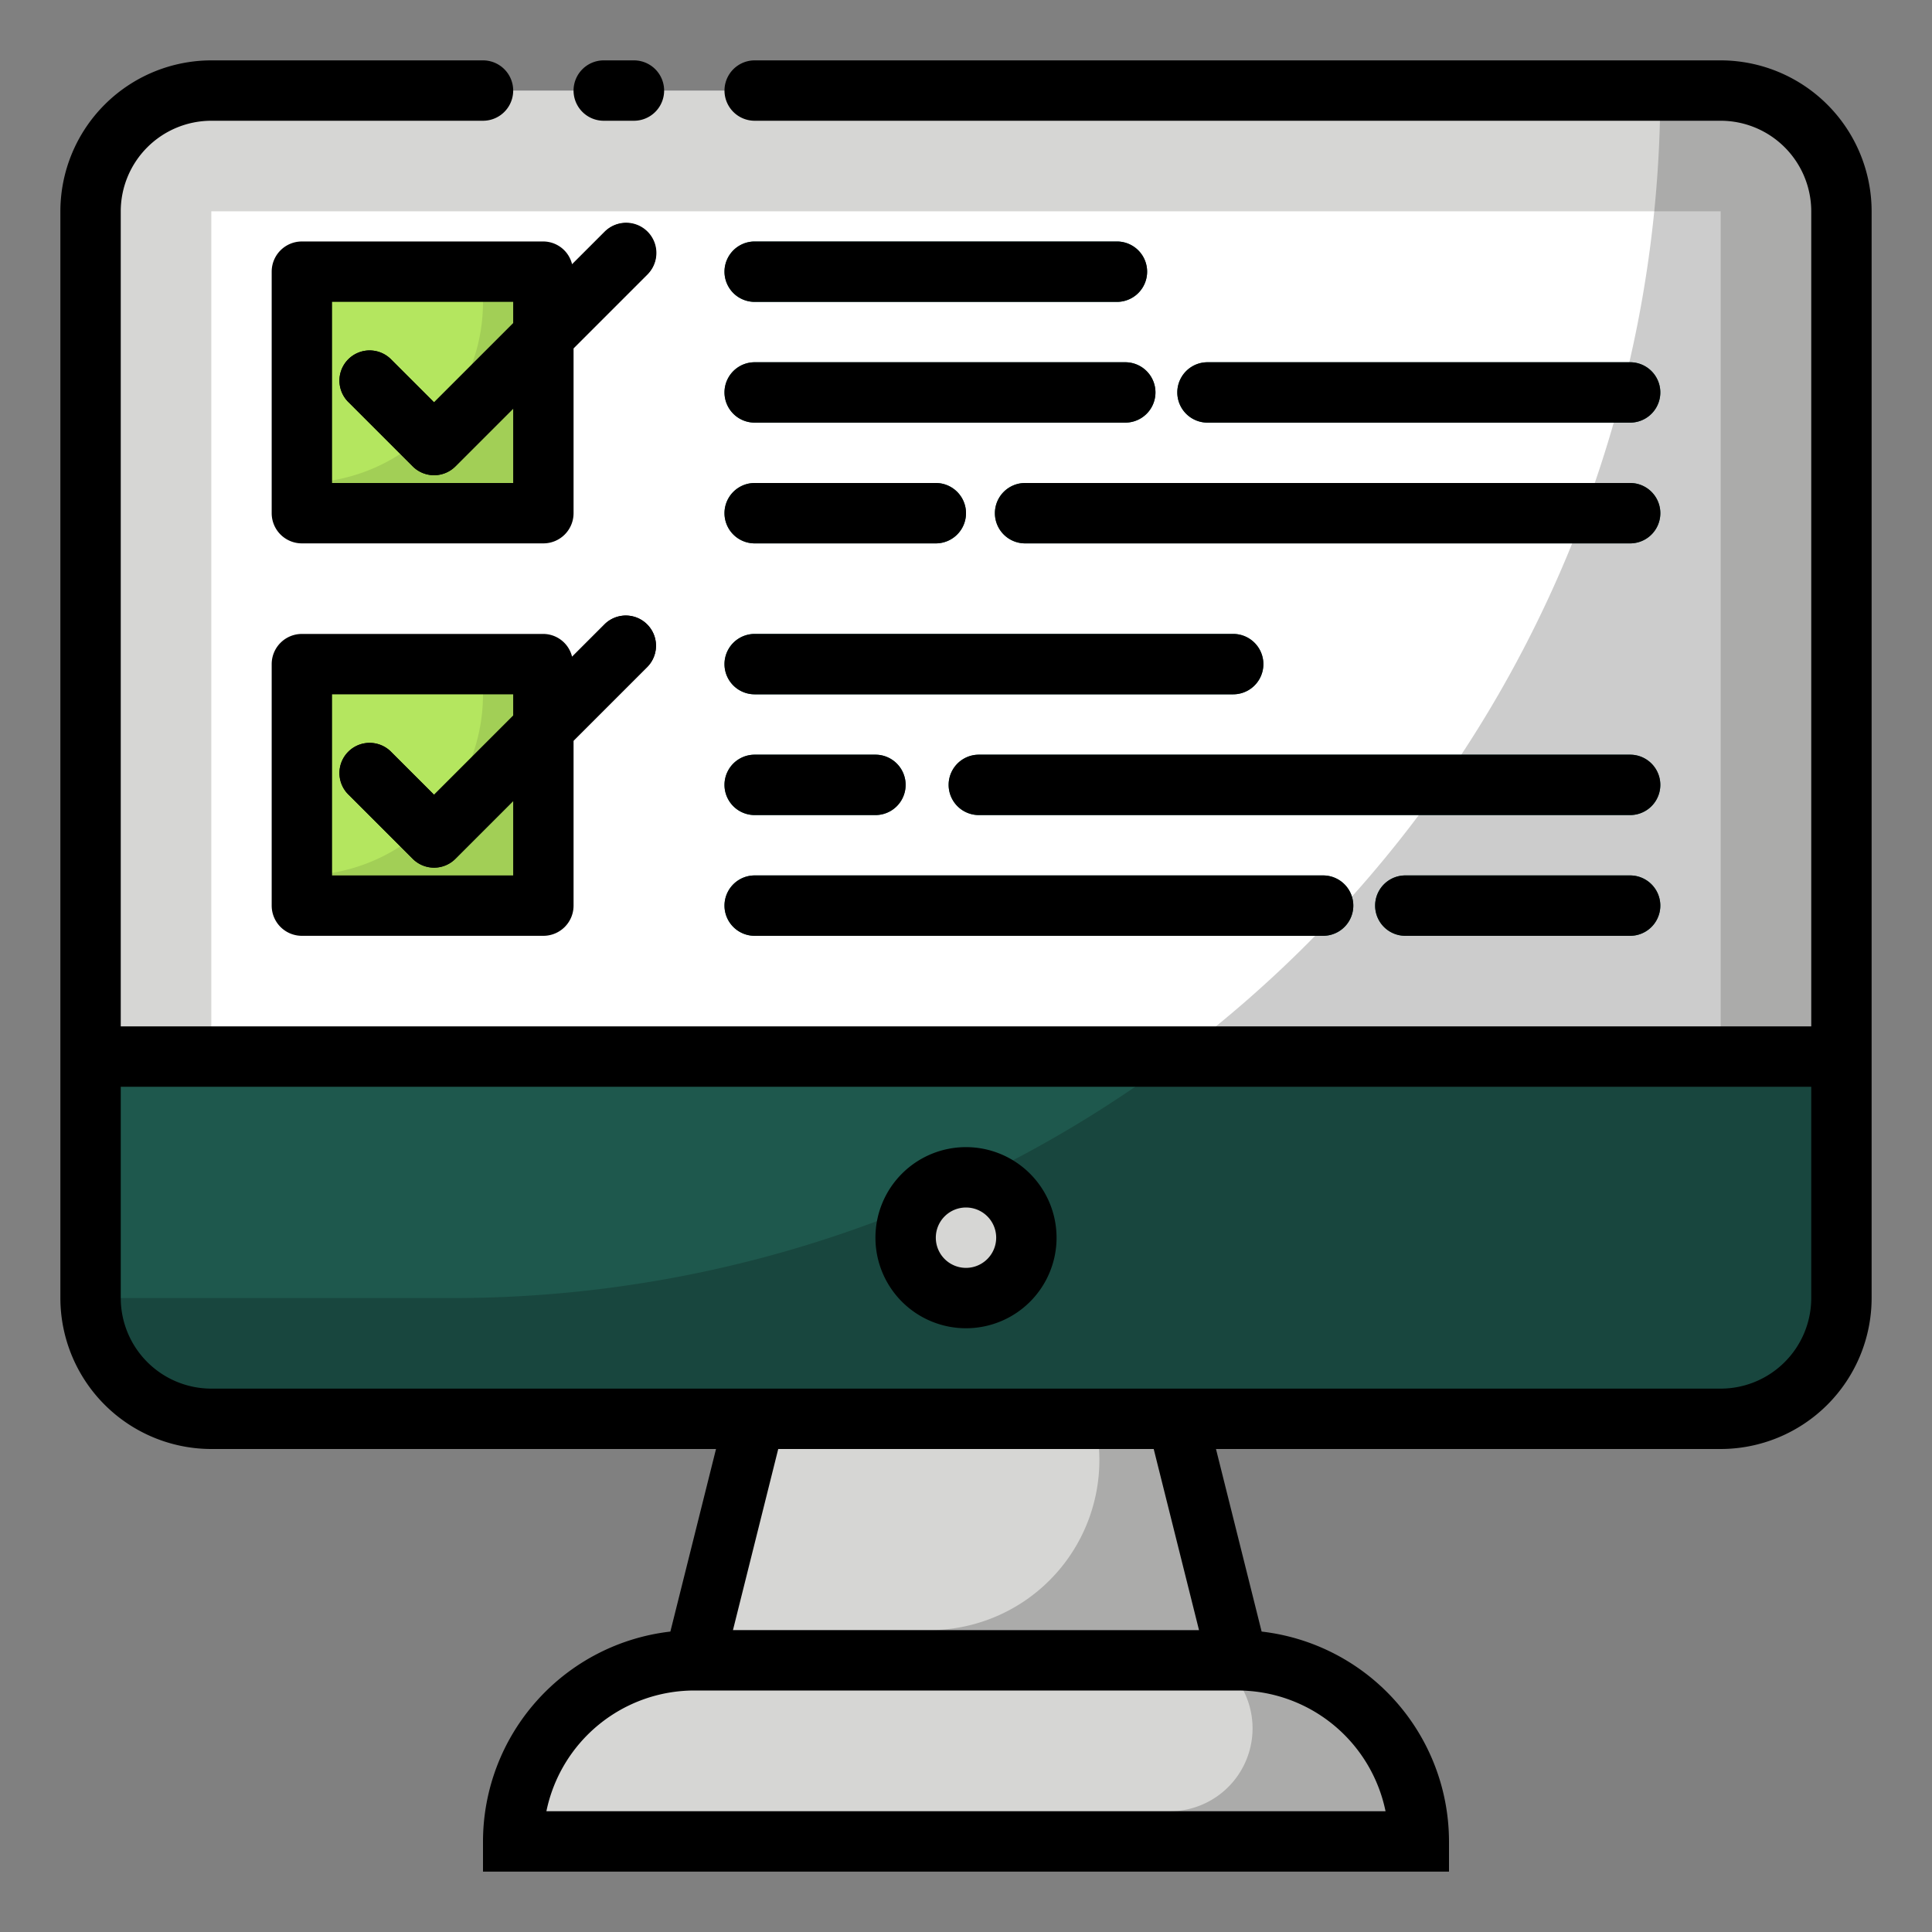
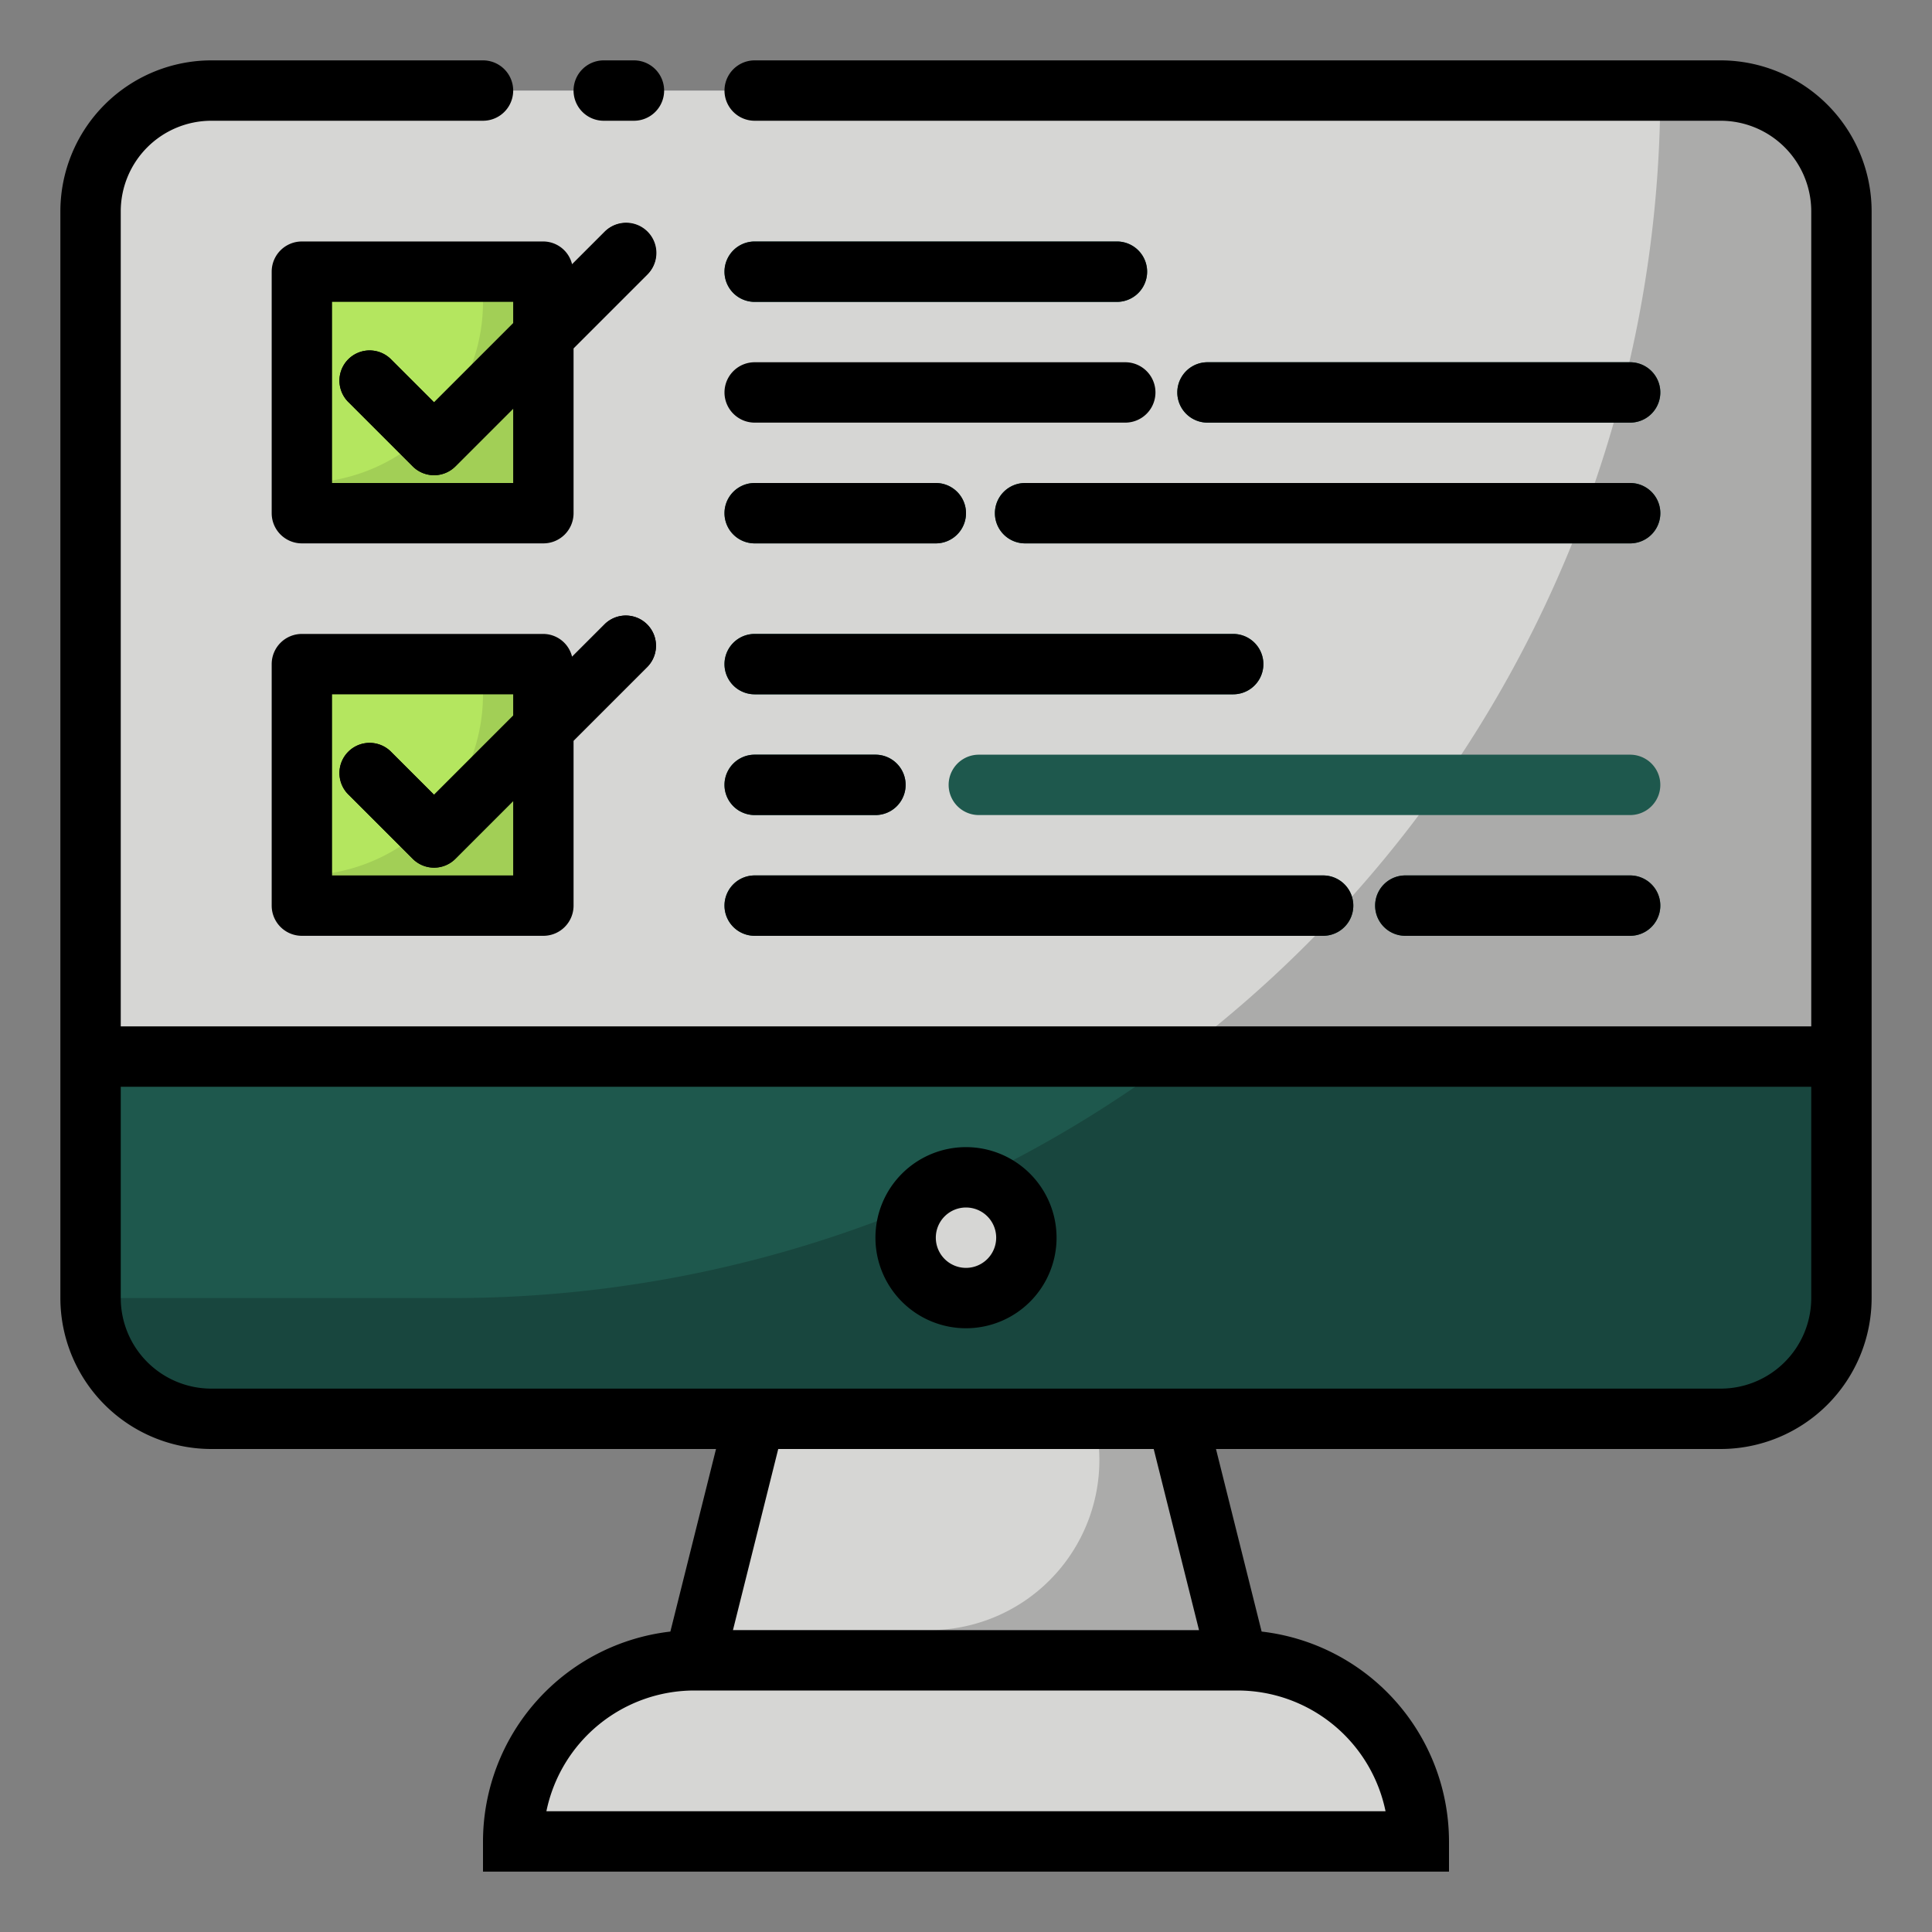
<svg xmlns="http://www.w3.org/2000/svg" version="1.1" width="512" height="512" x="0" y="0" viewBox="0 0 64 64" style="enable-background:new 0 0 512 512" xml:space="preserve" class="">
  <rect x="0" y="0" width="64" height="64" fill="#808080" stroke="none" />
  <g>
    <g id="filled_outline" data-name="filled outline">
      <rect fill="#d6d6d4" height="44" rx="4" width="58" x="3" y="3" data-original="#d6d6d4" style="" class="" />
-       <path d="m14 0h36v50h-36z" fill="#ffffff" transform="matrix(0 1 -1 0 57 -7)" data-original="#ffffff" style="" class="" />
      <path d="m3 43a4.012 4.012 0 0 0 4 4h50a4 4 0 0 0 4-4v-8h-58z" fill="#1e584d" data-original="#44546c" style="" class="" />
      <path d="m57 3h-2a40 40 0 0 1 -40 40h-12a4.012 4.012 0 0 0 4 4h50a4 4 0 0 0 4-4v-36a4.012 4.012 0 0 0 -4-4z" opacity=".2" fill="#000000" data-original="#000000" style="" class="" />
      <path d="m23 55h18a6 6 0 0 1 6 6 0 0 0 0 1 0 0h-30a0 0 0 0 1 0 0 6 6 0 0 1 6-6z" fill="#d6d6d4" data-original="#d6d6d4" style="" class="" />
-       <path d="m41 55h-.686l.048.033a2.747 2.747 0 0 1 -1.632 4.968h-21.64a6.013 6.013 0 0 0 -.09 1h30a6 6 0 0 0 -6-6z" opacity=".2" fill="#000000" data-original="#000000" style="" class="" />
      <path d="m41 55h-18l2-8h14z" fill="#d6d6d4" data-original="#d6d6d4" style="" class="" />
      <path d="m39 47h-2.75a5.634 5.634 0 0 1 -5.465 7h-7.535l-.25 1h18z" opacity=".2" fill="#000000" data-original="#000000" style="" class="" />
      <circle cx="32" cy="41" fill="#d6d6d4" r="2" data-original="#d6d6d4" style="" class="" />
      <path d="m10 9h8v8h-8z" fill="#b4e65f" data-original="#5f9548" style="" class="" />
      <path d="m16 9v1a6 6 0 0 1 -6 6v1h8v-8z" opacity=".1" fill="#000000" data-original="#000000" style="" class="" />
      <path d="m10 22h8v8h-8z" fill="#b4e65f" data-original="#5f9548" style="" class="" />
-       <path d="m16 22v1a6 6 0 0 1 -6 6v1h8v-8z" opacity=".1" fill="#000000" data-original="#000000" style="" class="" />
+       <path d="m16 22v1a6 6 0 0 1 -6 6v1h8v-8" opacity=".1" fill="#000000" data-original="#000000" style="" class="" />
      <path d="m14.379 15.742a.997.997 0 0 1 -.707-.293l-2.122-2.121a1 1 0 1 1 1.414-1.414l1.415 1.414 5.657-5.656a1 1 0 0 1 1.415 1.414l-6.364 6.363a.997.997 0 0 1 -.707.293z" fill="#000000" data-original="#de4132" style="" class="" />
      <path d="m14.379 28.742a.997.997 0 0 1 -.707-.293l-2.122-2.121a1 1 0 1 1 1.414-1.414l1.415 1.414 5.657-5.656a1 1 0 0 1 1.414 1.414l-6.364 6.363a.997.997 0 0 1 -.707.293z" fill="#000000" data-original="#de4132" style="" class="" />
      <g fill="#44546c">
        <path d="m37 10h-12a1 1 0 0 1 0-2h12a1 1 0 0 1 0 2z" fill="#1e584d" data-original="#44546c" style="" class="" />
        <path d="m54 14h-14a1 1 0 0 1 0-2h14a1 1 0 0 1 0 2z" fill="#1e584d" data-original="#44546c" style="" class="" />
-         <path d="m37.276 14h-12.276a1 1 0 0 1 0-2h12.276a1 1 0 0 1 0 2z" fill="#1e584d" data-original="#44546c" style="" class="" />
        <path d="m54 18h-20.043a1 1 0 0 1 0-2h20.043a1 1 0 0 1 0 2z" fill="#1e584d" data-original="#44546c" style="" class="" />
        <path d="m31 18h-6a1 1 0 0 1 0-2h6a1 1 0 1 1 0 2z" fill="#1e584d" data-original="#44546c" style="" class="" />
        <path d="m40.851 23h-15.851a1 1 0 0 1 0-2h15.851a1 1 0 0 1 0 2z" fill="#1e584d" data-original="#44546c" style="" class="" />
        <path d="m54 27h-21.575a1 1 0 0 1 0-2h21.575a1 1 0 0 1 0 2z" fill="#1e584d" data-original="#44546c" style="" class="" />
        <path d="m29 27h-4a1 1 0 0 1 0-2h4a1 1 0 0 1 0 2z" fill="#1e584d" data-original="#44546c" style="" class="" />
        <path d="m54 31h-7.447a1 1 0 0 1 0-2h7.447a1 1 0 0 1 0 2z" fill="#1e584d" data-original="#44546c" style="" class="" />
        <path d="m43.83 31h-18.83a1 1 0 0 1 0-2h18.83a1 1 0 0 1 0 2z" fill="#1e584d" data-original="#44546c" style="" class="" />
      </g>
      <path d="m57 2h-32a1 1 0 0 0 0 2h32a3.003 3.003 0 0 1 3 3v27h-56v-27a3.003 3.003 0 0 1 3-3h9a1 1 0 0 0 0-2h-9a5.006 5.006 0 0 0 -5 5v36a5.006 5.006 0 0 0 5 5h16.719l-1.512 6.048a7.008 7.008 0 0 0 -6.207 6.952v1h32v-1a7.008 7.008 0 0 0 -6.207-6.952l-1.512-6.048h16.719a5.006 5.006 0 0 0 5-5v-36a5.006 5.006 0 0 0 -5-5zm-11.101 58h-27.799a5.008 5.008 0 0 1 4.899-4h18a5.008 5.008 0 0 1 4.899 4zm-6.18-6h-15.439l1.5-6h12.438zm17.281-8h-50a3.003 3.003 0 0 1 -3-3v-7h56v7a3.003 3.003 0 0 1 -3 3z" fill="#000000" data-original="#000000" style="" class="" />
      <path d="m20 4h1a1 1 0 0 0 0-2h-1a1 1 0 0 0 0 2z" fill="#000000" data-original="#000000" style="" class="" />
      <path d="m32 38a3 3 0 1 0 3 3 3.003 3.003 0 0 0 -3-3zm0 4a1 1 0 1 1 1-1 1.001 1.001 0 0 1 -1 1z" fill="#000000" data-original="#000000" style="" class="" />
      <path d="m9 9v8a1 1 0 0 0 1 1h8a1 1 0 0 0 1-1v-5.465l2.45-2.45a1 1 0 0 0 -1.414-1.414l-1.085 1.085a.986.986 0 0 0 -.951-.757h-8a1 1 0 0 0 -1 1zm2 1h6v.707l-2.621 2.621-1.415-1.414a1 1 0 1 0 -1.414 1.414l2.122 2.121a1.0 1 0 0 0 1.414 0l1.914-1.914v2.465h-6z" fill="#000000" data-original="#000000" style="" class="" />
      <path d="m20.036 20.672-1.085 1.085a.986.986 0 0 0 -.951-.757h-8a1 1 0 0 0 -1 1v8a1 1 0 0 0 1 1h8a1 1 0 0 0 1-1v-5.465l2.45-2.45a1 1 0 0 0 -1.414-1.414zm-3.036 8.328h-6v-6h6v.707l-2.621 2.621-1.415-1.414a1 1 0 1 0 -1.414 1.414l2.122 2.121a1.0 1 0 0 0 1.414 0l1.914-1.914z" fill="#000000" data-original="#000000" style="" class="" />
      <path d="m25 10h12a1 1 0 0 0 0-2h-12a1 1 0 0 0 0 2z" fill="#000000" data-original="#000000" style="" class="" />
      <path d="m54 14a1 1 0 0 0 0-2h-14a1 1 0 0 0 0 2z" fill="#000000" data-original="#000000" style="" class="" />
      <path d="m25 14h12.276a1 1 0 0 0 0-2h-12.276a1 1 0 0 0 0 2z" fill="#000000" data-original="#000000" style="" class="" />
      <path d="m32.958 17a1 1 0 0 0 1 1h20.043a1 1 0 0 0 0-2h-20.043a1 1 0 0 0 -1 1z" fill="#000000" data-original="#000000" style="" class="" />
      <path d="m25 18h6a1 1 0 1 0 0-2h-6a1 1 0 0 0 0 2z" fill="#000000" data-original="#000000" style="" class="" />
      <path d="m25 23h15.851a1 1 0 0 0 0-2h-15.851a1 1 0 0 0 0 2z" fill="#000000" data-original="#000000" style="" class="" />
-       <path d="m54 25h-21.575a1 1 0 0 0 0 2h21.575a1 1 0 0 0 0-2z" fill="#000000" data-original="#000000" style="" class="" />
      <path d="m25 27h4a1 1 0 0 0 0-2h-4a1 1 0 0 0 0 2z" fill="#000000" data-original="#000000" style="" class="" />
      <path d="m54 29h-7.447a1 1 0 0 0 0 2h7.447a1 1 0 0 0 0-2z" fill="#000000" data-original="#000000" style="" class="" />
      <path d="m25 31h18.83a1 1 0 0 0 0-2h-18.83a1 1 0 0 0 0 2z" fill="#000000" data-original="#000000" style="" class="" />
    </g>
  </g>
</svg>